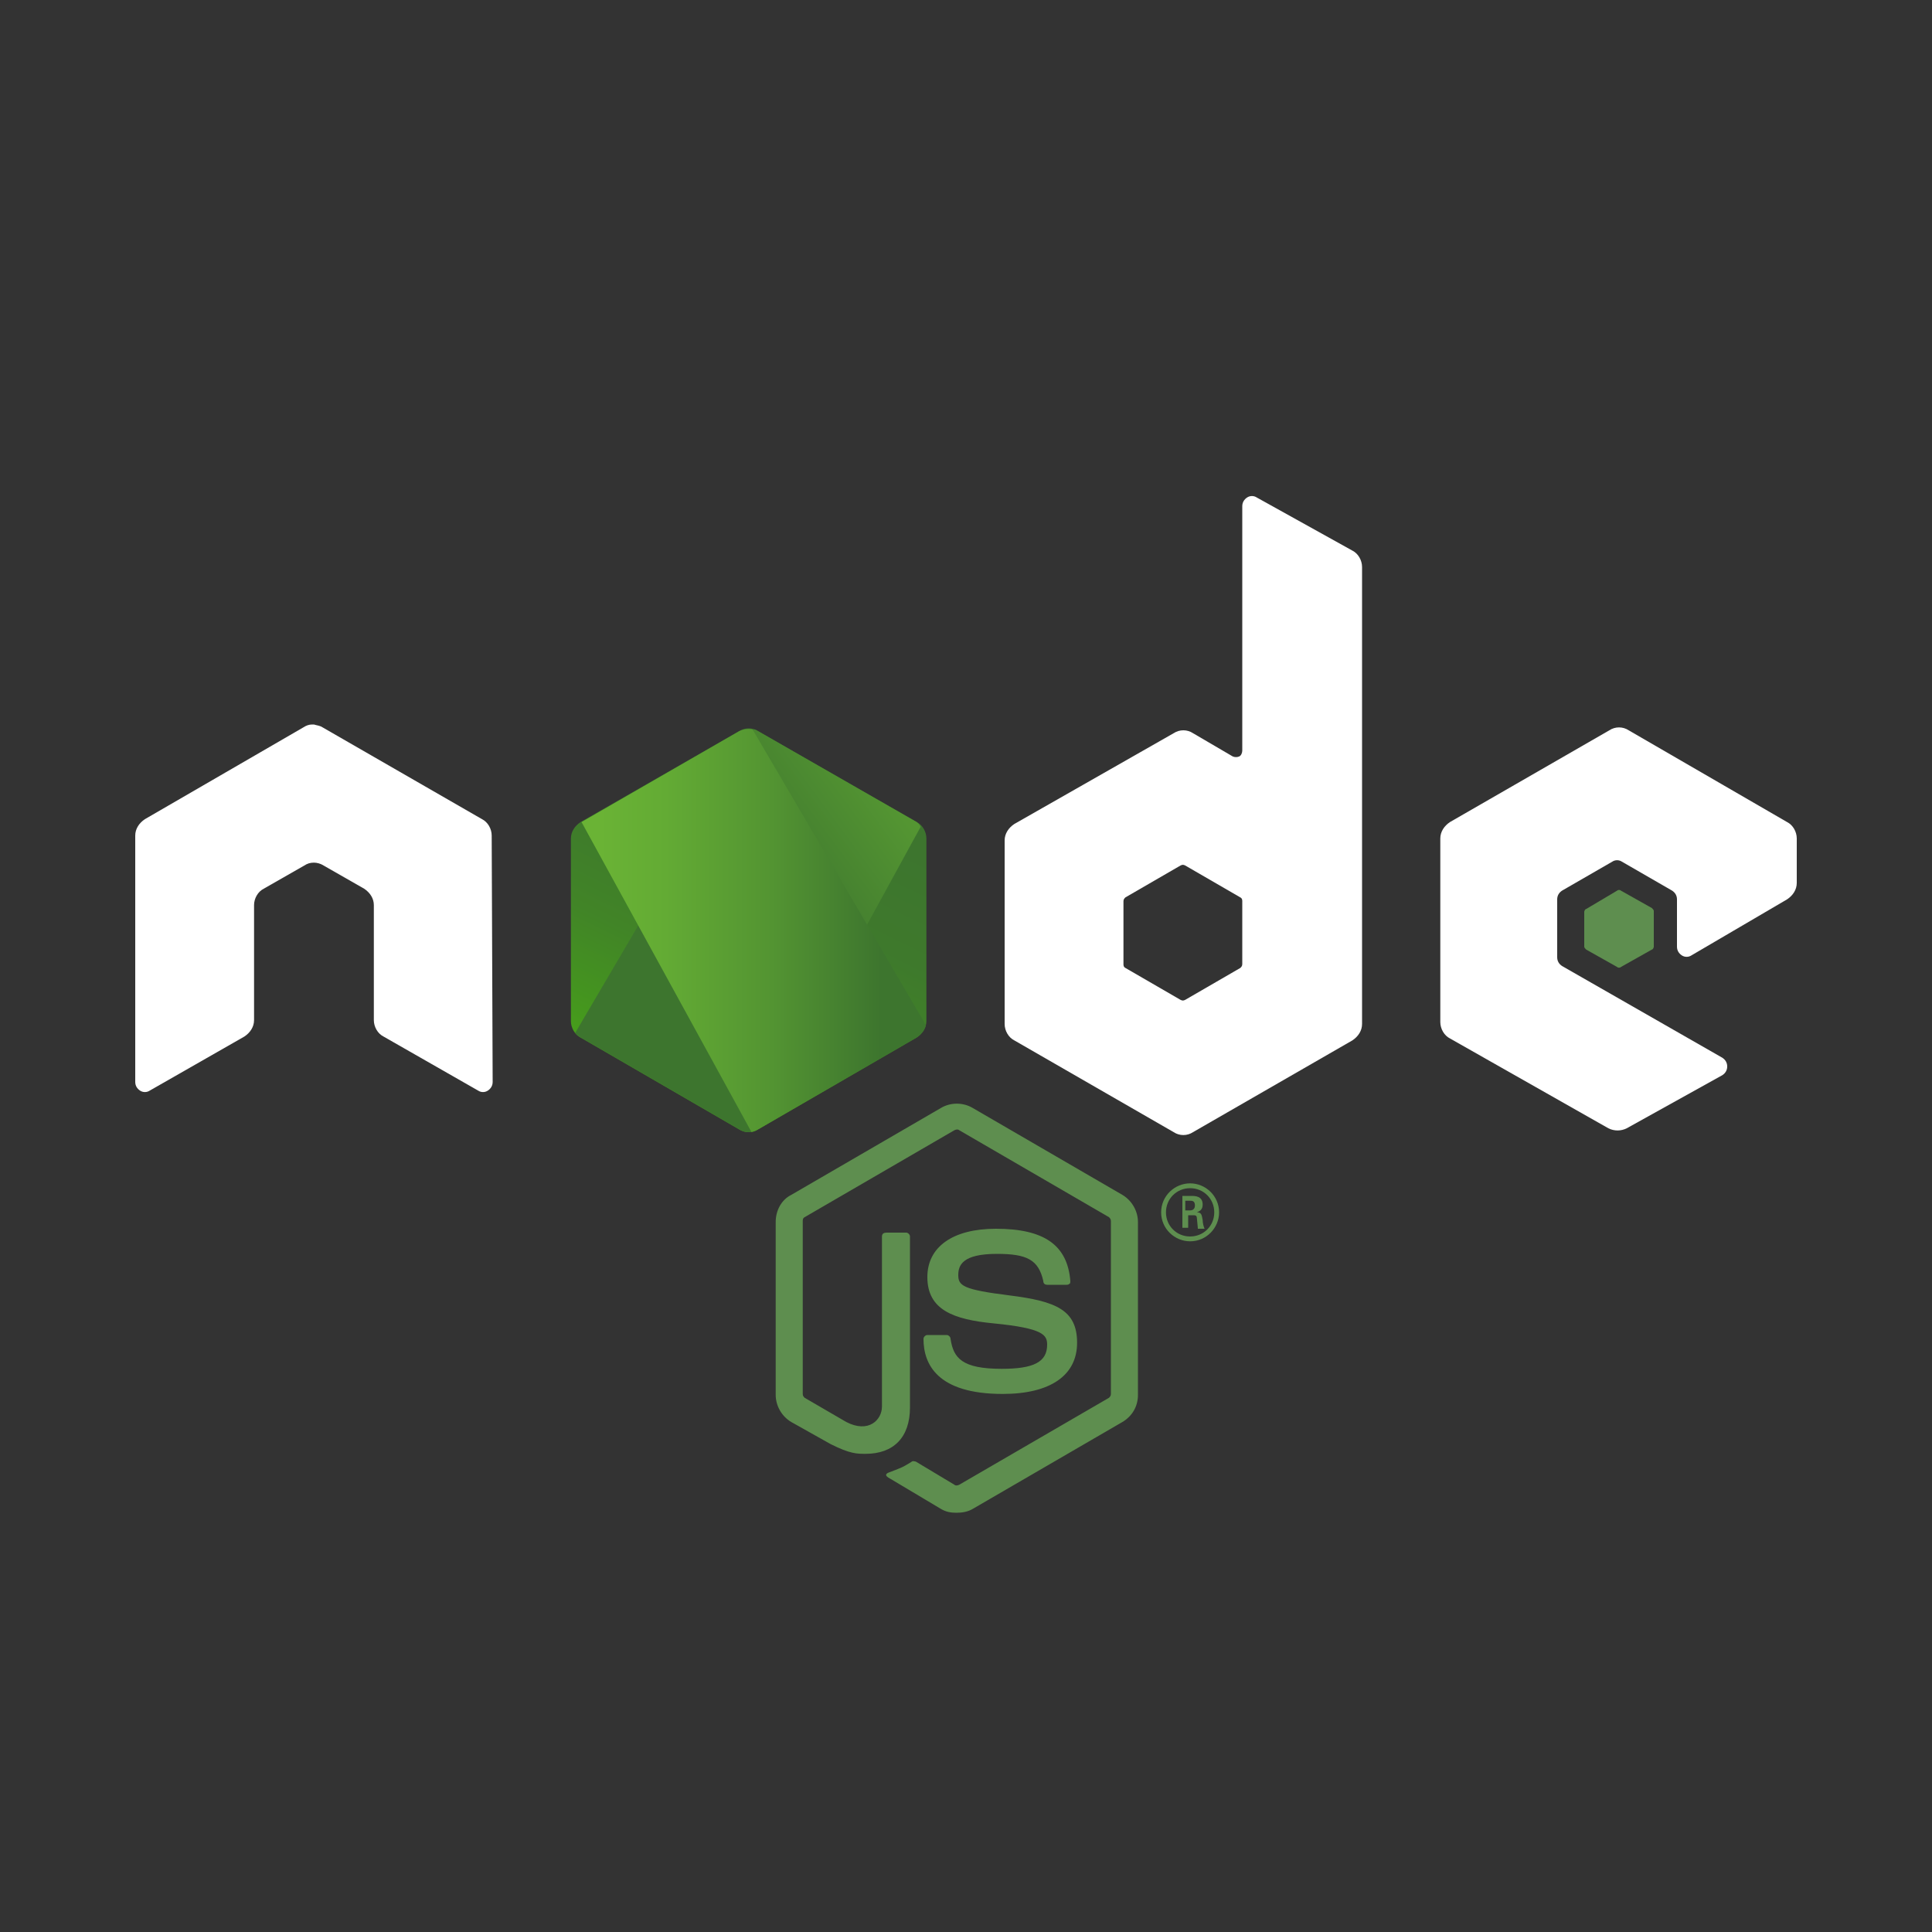
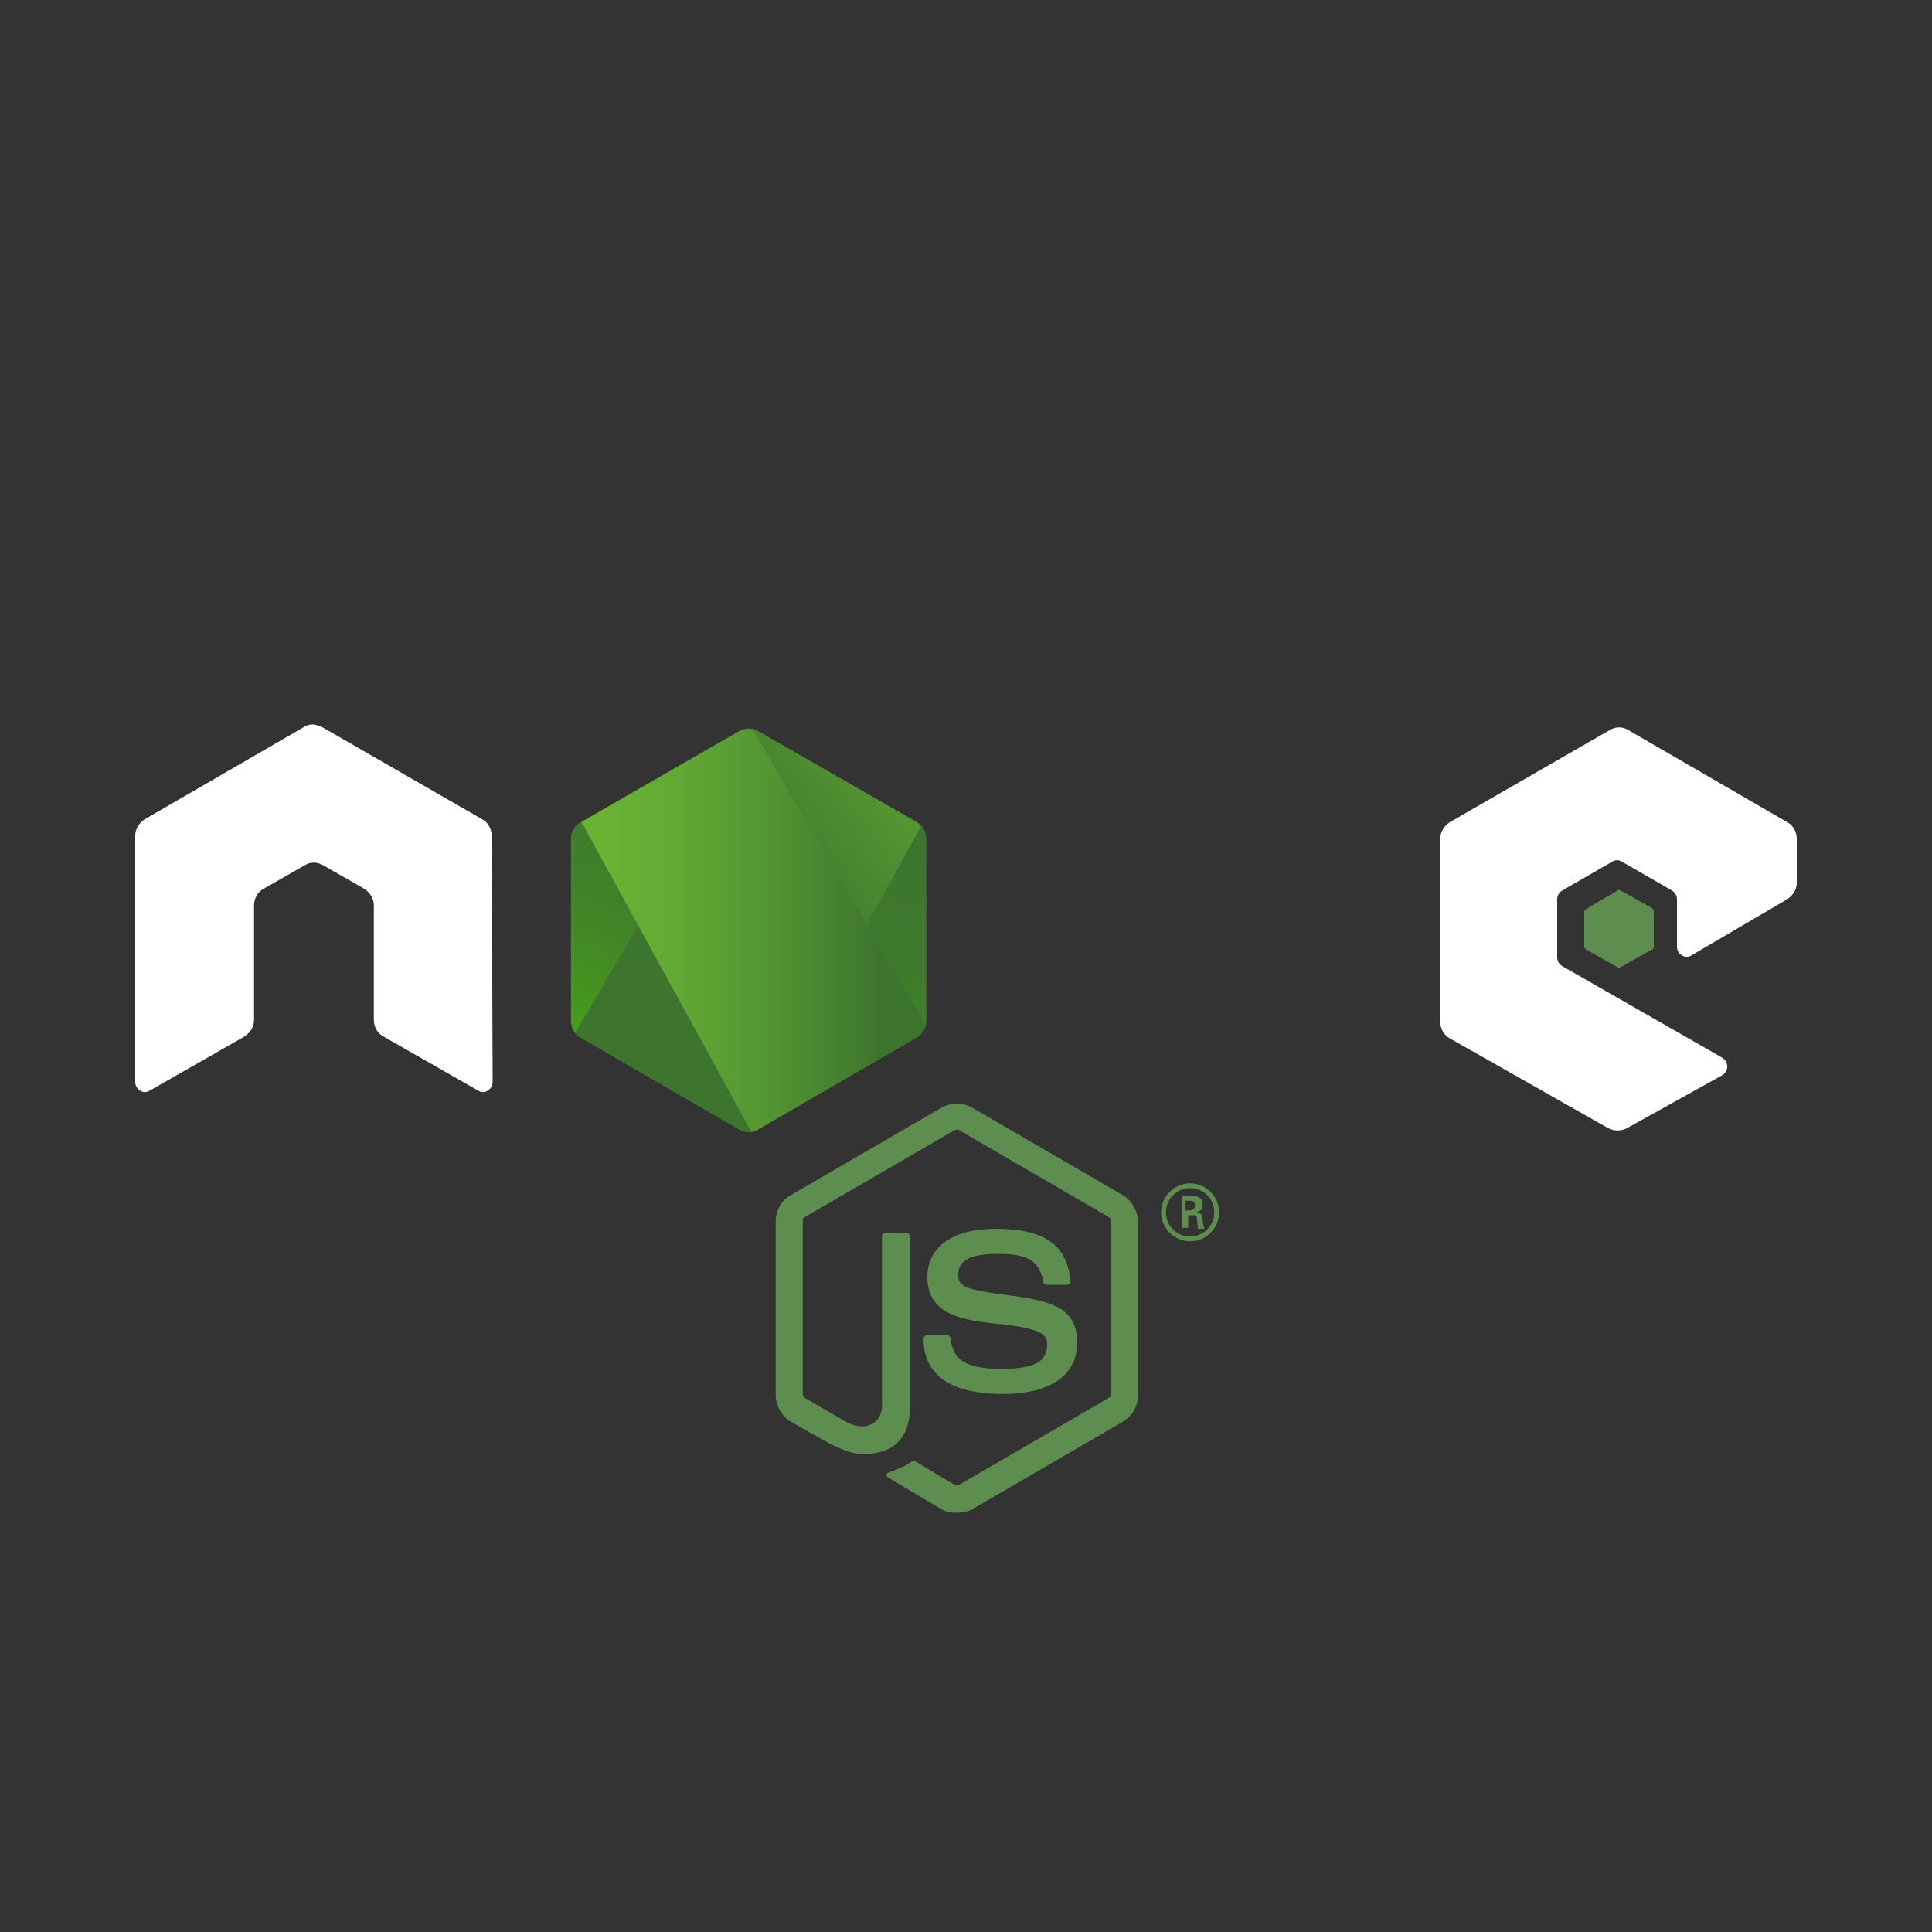
<svg xmlns="http://www.w3.org/2000/svg" xmlns:xlink="http://www.w3.org/1999/xlink" id="Layer_1" x="0px" y="0px" viewBox="0 0 200 200" style="enable-background:new 0 0 200 200;" xml:space="preserve">
  <rect x="0" y="0" width="200" height="200" fill="#333333" stroke="none" />
  <style type="text/css"> .st0{fill:#5E8E4F;} .st1{fill-rule:evenodd;clip-rule:evenodd;fill:#FFFFFF;} .st2{fill-rule:evenodd;clip-rule:evenodd;fill:#5E8E4F;} .st3{fill-rule:evenodd;clip-rule:evenodd;fill:url(#XMLID_00000000222924157918466770000000998659164468328101_);} .st4{clip-path:url(#SVGID_00000040564152292151332360000006237094351207519624_);} .st5{fill:none;} .st6{fill:url(#SVGID_00000119817466739599336330000018161169015659634309_);} .st7{clip-path:url(#SVGID_00000057121750595671380360000017786026443909750453_);} .st8{fill:url(#SVGID_00000001652653767826947750000017435294259487178661_);} .st9{fill:url(#SVGID_00000062912513017137175290000017629694058989592463_);} .st10{fill:url(#SVGID_00000037680797767901499090000005471184238220275864_);} .st11{fill:url(#SVGID_00000025438619114433064080000001457259112730694812_);} .st12{fill:url(#SVGID_00000049214298025343343930000009759105850166004111_);} </style>
  <g>
    <g>
      <path class="st0" d="M99,156.6c-0.6,0-1.1-0.1-1.6-0.4l-5.2-3.1c-0.8-0.4-0.4-0.6-0.1-0.7c1-0.4,1.2-0.4,2.3-1.1 c0.1-0.1,0.3,0,0.4,0l4,2.4c0.1,0.1,0.3,0.1,0.5,0l15.5-9c0.1-0.1,0.2-0.2,0.2-0.4v-17.9c0-0.2-0.1-0.3-0.2-0.4l-15.5-9 c-0.1-0.1-0.3-0.1-0.5,0l-15.5,9c-0.2,0.1-0.2,0.3-0.2,0.4v17.9c0,0.2,0.1,0.3,0.2,0.4l4.3,2.5c2.3,1.2,3.7-0.2,3.7-1.6V128 c0-0.3,0.2-0.4,0.5-0.4h2c0.2,0,0.4,0.2,0.4,0.4v17.7c0,3.1-1.7,4.8-4.6,4.8c-0.9,0-1.6,0-3.6-1l-4.1-2.3c-1-0.6-1.6-1.7-1.6-2.8 v-17.9c0-1.2,0.6-2.3,1.6-2.8l15.5-9c1-0.6,2.3-0.6,3.3,0l15.5,9c1,0.6,1.6,1.7,1.6,2.8v17.9c0,1.2-0.6,2.2-1.6,2.8l-15.5,9 C100.2,156.5,99.6,156.6,99,156.6z" />
      <path class="st0" d="M103.8,144.3c-6.8,0-8.2-3.1-8.2-5.7c0-0.2,0.2-0.4,0.4-0.4h2c0.2,0,0.4,0.2,0.4,0.4c0.3,2,1.2,3.1,5.3,3.1 c3.3,0,4.7-0.7,4.7-2.5c0-1-0.4-1.7-5.5-2.2c-4.2-0.4-6.9-1.4-6.9-4.8c0-3.1,2.6-5,7.1-5c5,0,7.4,1.7,7.7,5.4c0,0.1,0,0.3-0.1,0.3 c-0.1,0.1-0.2,0.1-0.3,0.1h-2c-0.2,0-0.4-0.1-0.4-0.4c-0.5-2.2-1.7-2.8-4.8-2.8c-3.6,0-4,1.2-4,2.2c0,1.1,0.5,1.5,5.3,2.1 s7,1.5,7,4.9C111.5,142.4,108.7,144.3,103.8,144.3z" />
    </g>
    <g>
      <path class="st0" d="M126.2,125.5c0,1.6-1.3,3-3,3c-1.6,0-3-1.3-3-3s1.4-3,3-3C124.8,122.5,126.2,123.8,126.2,125.5z M120.7,125.5 c0,1.4,1.1,2.5,2.5,2.5s2.5-1.1,2.5-2.5s-1.1-2.5-2.5-2.5C121.8,123,120.7,124.1,120.7,125.5z M122.1,123.8h1.2 c0.4,0,1.2,0,1.2,0.9c0,0.6-0.4,0.7-0.6,0.8c0.5,0,0.5,0.3,0.6,0.8c0,0.3,0.1,0.7,0.2,0.9H124c0-0.2-0.1-1-0.1-1.1 c0-0.2-0.1-0.3-0.3-0.3H123v1.3h-0.6v-3.3H122.1z M122.7,125.3h0.5c0.4,0,0.5-0.3,0.5-0.5c0-0.5-0.3-0.5-0.5-0.5h-0.5V125.3z" />
    </g>
    <path class="st1" d="M50.9,86.5c0-0.7-0.4-1.4-1-1.7l-16.5-9.5c-0.3-0.2-0.6-0.2-0.9-0.3c0,0-0.1,0-0.2,0c-0.3,0-0.6,0.1-0.9,0.3 L15,84.8c-0.6,0.4-1,1-1,1.7V112c0,0.4,0.2,0.7,0.5,0.9c0.3,0.2,0.7,0.2,1,0l9.8-5.6c0.6-0.4,1-1,1-1.7V93.7c0-0.7,0.4-1.4,1-1.7 l4.2-2.4c0.3-0.2,0.6-0.3,1-0.3c0.3,0,0.7,0.1,1,0.3l4.2,2.4c0.6,0.4,1,1,1,1.7v11.9c0,0.7,0.4,1.4,1,1.7l9.8,5.6 c0.3,0.2,0.7,0.2,1,0s0.5-0.5,0.5-0.9L50.9,86.5z" />
-     <path class="st1" d="M130.1,51.5c-0.3-0.2-0.7-0.2-1,0s-0.5,0.5-0.5,0.9v25.3c0,0.2-0.1,0.5-0.3,0.6s-0.5,0.1-0.7,0l-4.1-2.4 c-0.6-0.4-1.4-0.4-2,0L105,85.3c-0.6,0.4-1,1-1,1.7v19c0,0.7,0.4,1.4,1,1.7l16.5,9.5c0.6,0.4,1.4,0.4,2,0l16.5-9.5 c0.6-0.4,1-1,1-1.7V58.7c0-0.7-0.4-1.4-1-1.7L130.1,51.5z M128.6,99.8c0,0.2-0.1,0.3-0.2,0.4l-5.7,3.3c-0.2,0.1-0.3,0.1-0.5,0 l-5.7-3.3c-0.2-0.1-0.2-0.3-0.2-0.4v-6.5c0-0.2,0.1-0.3,0.2-0.4l5.7-3.3c0.2-0.1,0.3-0.1,0.5,0l5.7,3.3c0.2,0.1,0.2,0.3,0.2,0.4 V99.8z" />
    <g>
      <path class="st1" d="M185,93.1c0.6-0.4,1-1,1-1.7v-4.6c0-0.7-0.4-1.4-1-1.7l-16.4-9.5c-0.6-0.4-1.4-0.4-2,0l-16.5,9.5 c-0.6,0.4-1,1-1,1.7v19c0,0.7,0.4,1.4,1,1.7l16.4,9.3c0.6,0.3,1.3,0.3,1.9,0l9.9-5.5c0.3-0.2,0.5-0.5,0.5-0.9s-0.2-0.7-0.5-0.9 l-16.6-9.5c-0.3-0.2-0.5-0.5-0.5-0.9v-6c0-0.4,0.2-0.7,0.5-0.9l5.2-3c0.3-0.2,0.7-0.2,1,0l5.2,3c0.3,0.2,0.5,0.5,0.5,0.9V98 c0,0.4,0.2,0.7,0.5,0.9c0.3,0.2,0.7,0.2,1,0L185,93.1z" />
      <path class="st2" d="M167.4,92.2c0.1-0.1,0.3-0.1,0.4,0L171,94c0.1,0.1,0.2,0.2,0.2,0.3V98c0,0.1-0.1,0.3-0.2,0.3l-3.2,1.8 c-0.1,0.1-0.3,0.1-0.4,0l-3.2-1.8c-0.1-0.1-0.2-0.2-0.2-0.3v-3.6c0-0.1,0.1-0.3,0.2-0.3L167.4,92.2z" />
    </g>
    <g>
      <g>
        <linearGradient id="XMLID_00000057134978875807427730000013555858902177129868_" gradientUnits="userSpaceOnUse" x1="84.136" y1="117.288" x2="69.345" y2="87.114" gradientTransform="matrix(1 0 0 -1 0 200)">
          <stop offset="0" style="stop-color:#3D752E" />
          <stop offset="0.316" style="stop-color:#3E792C" />
          <stop offset="0.61" style="stop-color:#418427" />
          <stop offset="0.895" style="stop-color:#45971E" />
          <stop offset="1" style="stop-color:#47A01A" />
        </linearGradient>
        <path id="XMLID_143_" style="fill-rule:evenodd;clip-rule:evenodd;fill:url(#XMLID_00000057134978875807427730000013555858902177129868_);" d=" M78.5,75.7c-0.6-0.4-1.4-0.4-2,0l-16.4,9.4c-0.6,0.4-1,1-1,1.7v18.9c0,0.7,0.4,1.4,1,1.7l16.4,9.5c0.6,0.4,1.4,0.4,2,0l16.4-9.5 c0.6-0.4,1-1,1-1.7V86.8c0-0.7-0.4-1.4-1-1.7L78.5,75.7z" />
      </g>
      <g>
        <defs>
          <path id="SVGID_1_" d="M78.5,75.7c-0.6-0.4-1.4-0.4-2,0l-16.4,9.4c-0.6,0.4-1,1-1,1.7v18.9c0,0.7,0.4,1.4,1,1.7l16.4,9.5 c0.6,0.4,1.4,0.4,2,0l16.4-9.5c0.6-0.4,1-1,1-1.7V86.8c0-0.7-0.4-1.4-1-1.7L78.5,75.7z" />
        </defs>
        <clipPath id="SVGID_00000039854659401858053830000000619546725707395240_">
          <use xlink:href="#SVGID_1_" style="overflow:visible;" />
        </clipPath>
        <g style="clip-path:url(#SVGID_00000039854659401858053830000000619546725707395240_);">
          <path class="st5" d="M76.5,75.7l-16.4,9.4c-0.6,0.4-1.1,1-1.1,1.7v18.9c0,0.5,0.2,0.9,0.5,1.3L78,75.5 C77.5,75.4,76.9,75.4,76.5,75.7z" />
-           <path class="st5" d="M78,117.1c0.2,0,0.3-0.1,0.5-0.2l16.4-9.5c0.6-0.4,1-1,1-1.7V86.8c0-0.5-0.2-1-0.6-1.4L78,117.1z" />
          <linearGradient id="SVGID_00000172399599690900703610000004609478550732458676_" gradientUnits="userSpaceOnUse" x1="75.028" y1="101.454" x2="116.531" y2="132.119" gradientTransform="matrix(1 0 0 -1 0 200)">
            <stop offset="0.138" style="stop-color:#3D752E" />
            <stop offset="0.436" style="stop-color:#539432" />
            <stop offset="0.727" style="stop-color:#63AB34" />
            <stop offset="0.908" style="stop-color:#6AB335" />
          </linearGradient>
          <path style="fill:url(#SVGID_00000172399599690900703610000004609478550732458676_);" d="M94.9,85.1l-16.4-9.4 c-0.2-0.1-0.3-0.2-0.5-0.2L59.5,107c0.2,0.2,0.3,0.3,0.6,0.5l16.4,9.5c0.5,0.3,1,0.3,1.5,0.2l17.3-31.6 C95.2,85.3,95,85.2,94.9,85.1z" />
        </g>
      </g>
      <g>
        <defs>
          <path id="SVGID_00000156588572375797114660000005377561523353800113_" d="M78.5,75.7c-0.6-0.4-1.4-0.4-2,0l-16.4,9.4 c-0.6,0.4-1,1-1,1.7v18.9c0,0.7,0.4,1.4,1,1.7l16.4,9.5c0.6,0.4,1.4,0.4,2,0l16.4-9.5c0.6-0.4,1-1,1-1.7V86.8 c0-0.7-0.4-1.4-1-1.7L78.5,75.7z" />
        </defs>
        <clipPath id="SVGID_00000172441665961558928420000003699149637389306757_">
          <use xlink:href="#SVGID_00000156588572375797114660000005377561523353800113_" style="overflow:visible;" />
        </clipPath>
        <g style="clip-path:url(#SVGID_00000172441665961558928420000003699149637389306757_);">
          <path class="st5" d="M95.9,105.8v-19c0-0.7-0.4-1.4-1-1.7l-16.4-9.4c-0.2-0.1-0.4-0.2-0.6-0.2l18,30.7 C95.9,106.1,95.9,105.9,95.9,105.8z" />
          <path class="st5" d="M60.1,85.1c-0.6,0.4-1.1,1-1.1,1.7v18.9c0,0.7,0.5,1.4,1.1,1.7l16.4,9.5c0.4,0.2,0.8,0.3,1.3,0.2L60.1,85.1 L60.1,85.1z" />
          <linearGradient id="SVGID_00000119827679321585035960000004571731363389721784_" gradientUnits="userSpaceOnUse" x1="58.566" y1="127.75" x2="96.42" y2="127.75" gradientTransform="matrix(1 0 0 -1 0 200)">
            <stop offset="9.191646e-02" style="stop-color:#6AB335" />
            <stop offset="0.273" style="stop-color:#63AB34" />
            <stop offset="0.564" style="stop-color:#539432" />
            <stop offset="0.862" style="stop-color:#3D752E" />
          </linearGradient>
          <polygon style="fill:url(#SVGID_00000119827679321585035960000004571731363389721784_);" points="76,72.2 75.7,72.3 76,72.3 " />
          <linearGradient id="SVGID_00000039094092446264434150000010039712015002253745_" gradientUnits="userSpaceOnUse" x1="58.566" y1="103.67" x2="96.42" y2="103.67" gradientTransform="matrix(1 0 0 -1 0 200)">
            <stop offset="9.191646e-02" style="stop-color:#6AB335" />
            <stop offset="0.273" style="stop-color:#63AB34" />
            <stop offset="0.564" style="stop-color:#539432" />
            <stop offset="0.862" style="stop-color:#3D752E" />
          </linearGradient>
          <path style="fill:url(#SVGID_00000039094092446264434150000010039712015002253745_);" d="M94.9,107.5c0.5-0.3,0.8-0.7,1-1.3 l-18-30.7c-0.5-0.1-1,0-1.4,0.2l-16.3,9.4l17.6,32.1c0.3,0,0.5-0.1,0.7-0.2L94.9,107.5z" />
          <linearGradient id="SVGID_00000163782090317922801520000000300444379156551090_" gradientUnits="userSpaceOnUse" x1="58.566" y1="92.9" x2="96.42" y2="92.9" gradientTransform="matrix(1 0 0 -1 0 200)">
            <stop offset="9.191646e-02" style="stop-color:#6AB335" />
            <stop offset="0.273" style="stop-color:#63AB34" />
            <stop offset="0.564" style="stop-color:#539432" />
            <stop offset="0.862" style="stop-color:#3D752E" />
          </linearGradient>
          <polygon style="fill:url(#SVGID_00000163782090317922801520000000300444379156551090_);" points="96.4,107.2 96.3,107 96.3,107.2 " />
          <linearGradient id="SVGID_00000146473456321654457200000004924644862568268462_" gradientUnits="userSpaceOnUse" x1="58.566" y1="88" x2="96.42" y2="88" gradientTransform="matrix(1 0 0 -1 0 200)">
            <stop offset="9.191646e-02" style="stop-color:#6AB335" />
            <stop offset="0.273" style="stop-color:#63AB34" />
            <stop offset="0.564" style="stop-color:#539432" />
            <stop offset="0.862" style="stop-color:#3D752E" />
          </linearGradient>
          <path style="fill:url(#SVGID_00000146473456321654457200000004924644862568268462_);" d="M94.9,107.5L78.5,117 c-0.2,0.1-0.5,0.2-0.7,0.2l0.3,0.6l18.2-10.5V107l-0.4-0.8C95.7,106.7,95.4,107.2,94.9,107.5z" />
          <linearGradient id="SVGID_00000099663700285838518270000013209223664403033007_" gradientUnits="userSpaceOnUse" x1="101.959" y1="118.164" x2="78.613" y2="70.538" gradientTransform="matrix(1 0 0 -1 0 200)">
            <stop offset="0" style="stop-color:#3D752E" />
            <stop offset="0.316" style="stop-color:#3E792C" />
            <stop offset="0.61" style="stop-color:#418427" />
            <stop offset="0.895" style="stop-color:#45971E" />
            <stop offset="1" style="stop-color:#47A01A" />
          </linearGradient>
          <path style="fill:url(#SVGID_00000099663700285838518270000013209223664403033007_);" d="M94.9,107.5L78.5,117 c-0.2,0.1-0.5,0.2-0.7,0.2l0.3,0.6l18.2-10.5V107l-0.4-0.8C95.7,106.7,95.4,107.2,94.9,107.5z" />
        </g>
      </g>
    </g>
  </g>
</svg>